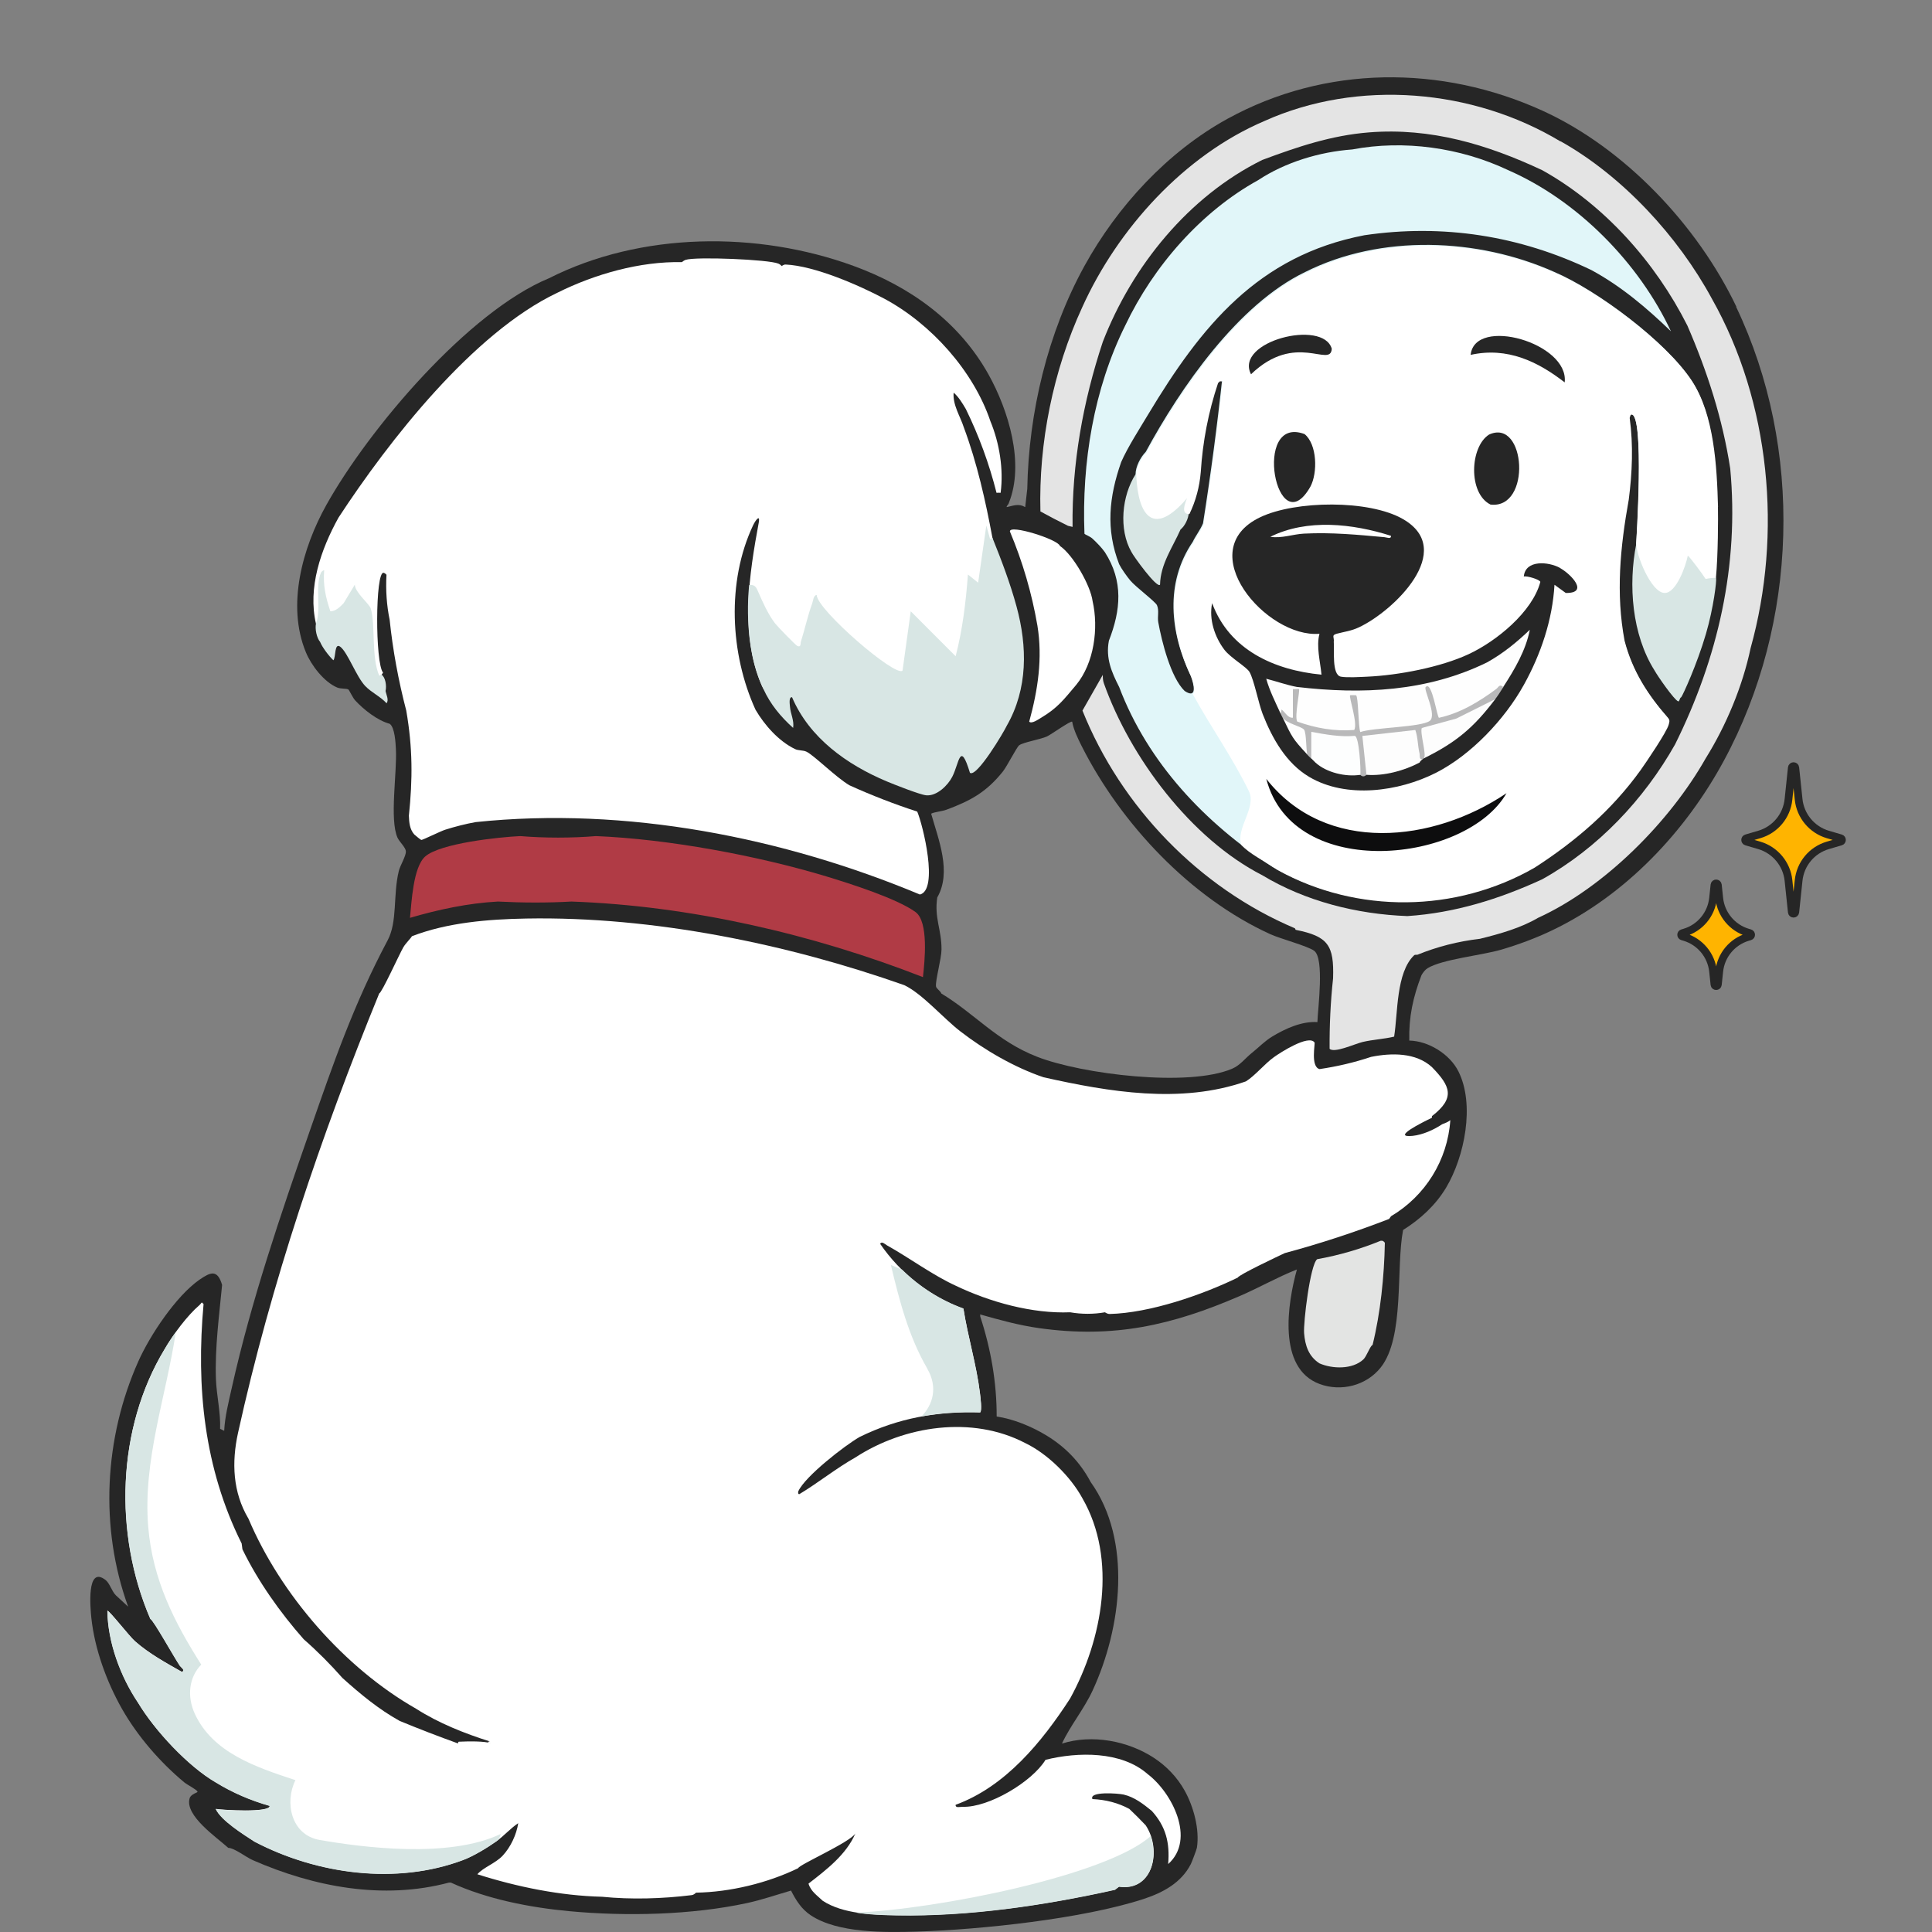
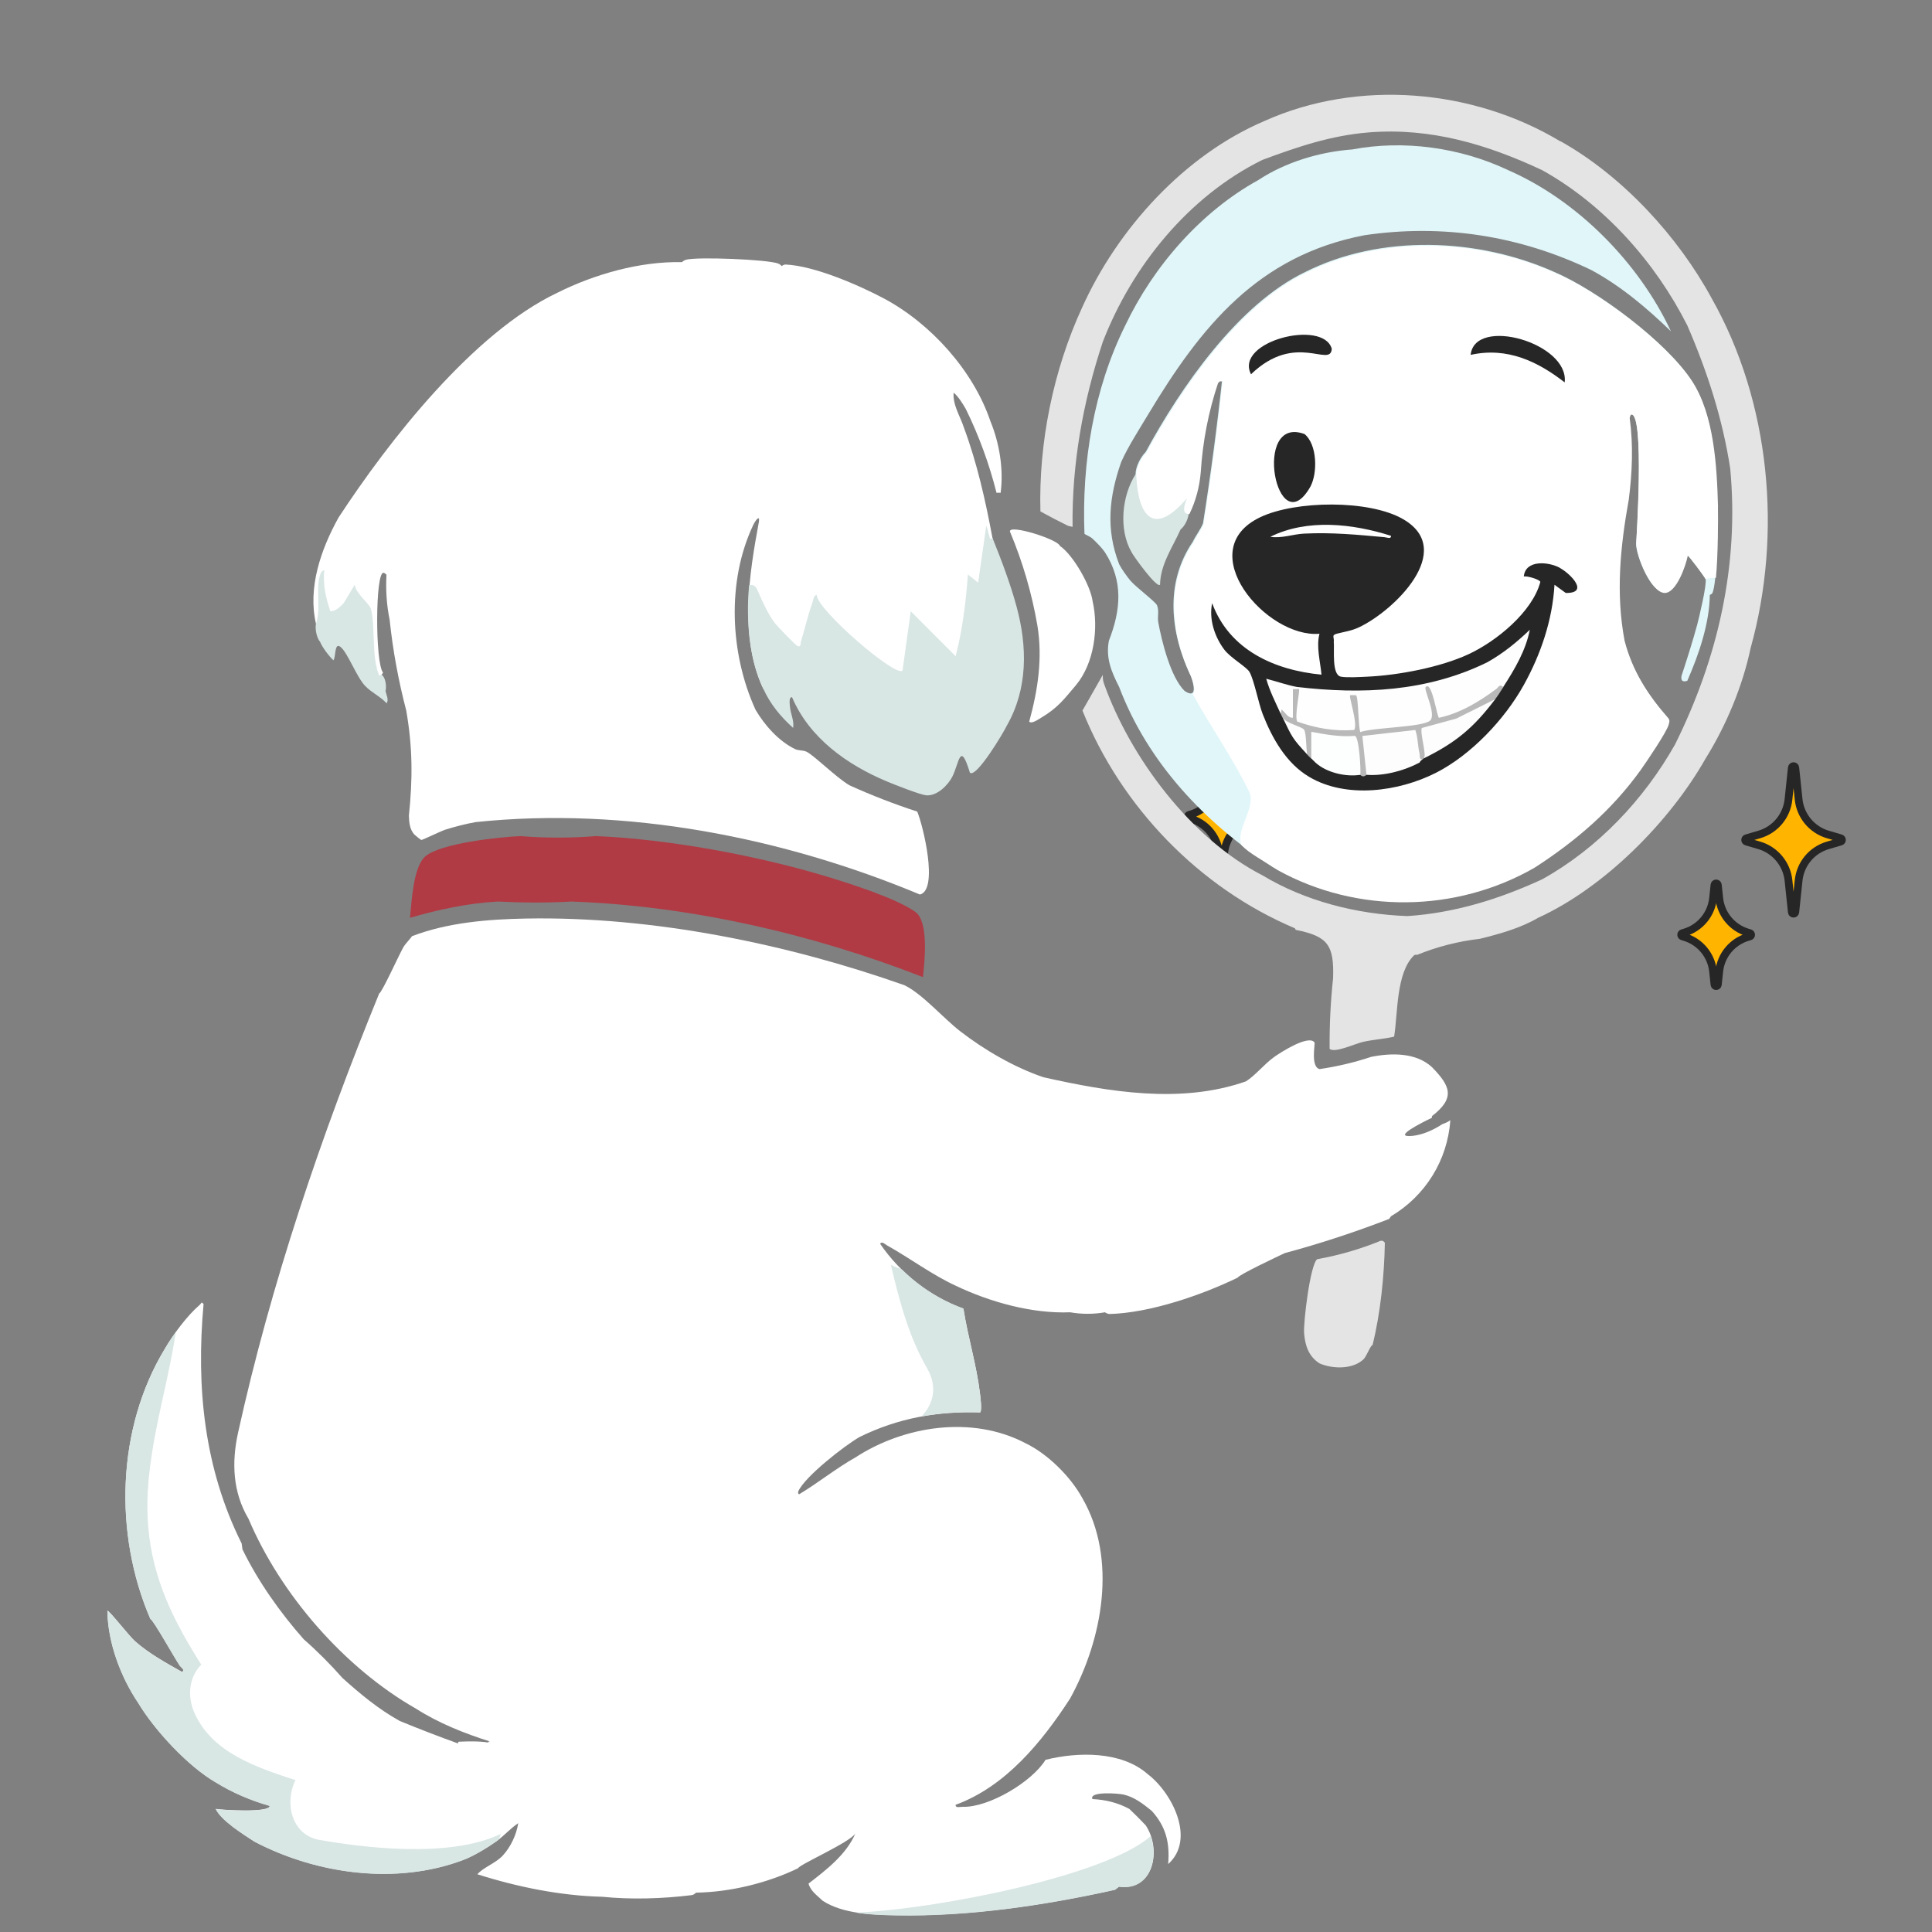
<svg xmlns="http://www.w3.org/2000/svg" viewBox="0 0 250 250" data-name="Layer 1" id="Layer_1">
  <rect x="0" y="0" width="250" height="250" fill="#808080" stroke="none" />
  <defs>
    <style>
      .cls-1 {
        fill: #e4e4e4;
      }

      .cls-2 {
        fill: #b9b9ba;
      }

      .cls-3 {
        fill: #0d0d0e;
      }

      .cls-4 {
        fill: #b03b45;
      }

      .cls-5 {
        fill: #fff;
      }

      .cls-6 {
        fill: #262626;
      }

      .cls-7 {
        fill: #e1f6f9;
      }

      .cls-8 {
        fill: #ffb400;
        stroke: #262626;
        stroke-miterlimit: 10;
      }

      .cls-9 {
        fill: #fefefe;
      }

      .cls-10 {
        fill: #e3e4e3;
      }

      .cls-11 {
        fill: #d8e6e4;
      }

      .cls-12 {
        fill: #fdfefe;
      }

      .cls-13 {
        fill: #fdfdfd;
      }
    </style>
  </defs>
  <path d="M157.86,111.29l-.11-.96c-.25-2.14-1.79-3.91-3.88-4.45h0c-.22-.06-.22-.37,0-.43h0c2.09-.55,3.62-2.31,3.88-4.45l.11-.96c.03-.26.41-.26.44,0l.11.96c.25,2.14,1.79,3.91,3.88,4.45h0c.22.06.22.37,0,.43h0c-2.09.55-3.62,2.31-3.88,4.45l-.11.96c-.03.26-.41.26-.44,0Z" class="cls-8" />
  <g>
-     <path d="M224.69,39.7s0,0,0,0c-5.02-10.52-14.45-20.54-25.12-25.39h0c-13.06-5.93-28.09-5.89-40.73,1.06,0,0,0,0,0,0-7.76,4.27-14.25,11.31-18.51,19.04,0,0,0,0,0,0-4.76,8.64-7.22,18.96-7.4,28.83h0s-.27,2.38-.27,2.38c-.83-.5-1.52-.19-2.38,0-.11-.08.26-.4.26-.53,0,0,0,0,0,0,2.07-5.12-.05-12.02-2.64-16.66h0c-3.84-6.86-10.16-11.36-17.45-14.02,0,0,0,0,0,0-12.43-4.54-27.51-4.42-39.4,1.59,0,0,0,0,0,0,0,0,0,0,0,0-10.45,4.32-23.32,19.49-28.83,29.36-3.07,5.51-5.16,12.95-2.64,19.04h0s0,0,0,0c.7,1.7,2.33,3.83,4.04,4.56.5.21,1.18.1,1.46.26.1.06.57,1.07.86,1.39,1.1,1.2,2.89,2.62,4.49,3.05h0c.66.48.76,2.47.8,3.29.16,3.04-.84,9.06.2,11.43.25.56,1.06,1.26,1.09,1.79.03.6-.73,1.79-.91,2.52-.77,3.11-.15,6.55-1.45,8.99h0,0c-4.37,8.22-7,15.83-10.05,24.59-3.81,10.94-7.6,22.03-10.13,33.37-.4,1.8-.88,3.67-.97,5.51h0l-.53-.26h0c.09-2.08-.47-4.4-.54-6.47-.14-4.01.42-8.17.8-12.15-.6-2.03-1.48-1.67-2.91-.69h0,0c-3.04,2.11-6.43,7.21-7.93,10.58-4.42,9.9-5.03,21.51-1.32,31.74l-1.58-1.46c-.53-.51-.79-1.55-1.33-1.98,0,0,0,0,0,0h0c-2.54-2-1.96,3.81-1.85,4.89.43,4.04,1.97,8.25,3.96,11.77h0c2.01,3.54,4.94,6.92,8.07,9.52.4.33,1.55.89,1.71,1.2.07.13-.84.27-1.02.85-.68,2.25,3.57,5.11,4.99,6.42.81.02,2.29,1.2,3.17,1.59,7.93,3.47,16.85,5.18,25.39,2.91h0,0c.09,0,.18-.01.26,0,4.69,2.15,10.21,3.22,15.34,3.7,7.33.68,15.81.5,23.01-1.06h0,0c1.92-.42,3.77-1.06,5.66-1.61.64,1.26,1.34,2.39,2.54,3.19h0,0c3.49,2.34,9.66,2.24,13.75,2.12,8.33-.26,21.52-1.66,29.36-4.23h0,0c2.48-.82,4.83-2.07,6.08-4.5h0c.13-.25.76-1.92.79-2.12.37-2.37-.43-5.33-1.59-7.4-.95-1.71-2.34-3.16-3.97-4.23,0,0,0,0,0,0h0c-3.37-2.21-8.02-3.08-11.9-1.85,0,0,0,0,0,0,1.05-2.3,2.84-4.43,3.97-6.88,0,0,0,0,0,0,3.73-8.07,5.15-19.39-.26-26.97,0,0,0,0,0,0,0,0,0,0,0,0-1.37-2.58-3.31-4.58-5.82-6.08h0c-1.85-1.11-4.19-2.08-6.34-2.39.01-4.4-.76-8.79-2.13-12.95h0s0,0,0,0c.03-.09-.04-.22,0-.26h0c2.49.71,5.04,1.41,7.61,1.77,9.65,1.36,17.19-.36,25.97-4.15,2.5-1.08,4.87-2.44,7.4-3.44-1.21,4.38-2.55,12.76,2.91,14.81,2.8,1.05,6.07.22,7.93-2.12h0s0,0,0,0c3.13-3.93,1.95-12.88,2.9-17.8,2.23-1.4,4.2-3.2,5.56-5.47t0,0c2.4-4.01,3.76-10.77,1.59-15.07h0,0c-1.12-2.22-3.86-3.92-6.35-3.97-.07-3.07.49-5.64,1.58-8.46h0c.19-.34.47-.71.8-.91,1.92-1.16,6.96-1.65,9.51-2.39,2.22-.65,4.53-1.51,6.61-2.51,0,0,0,0,0,0,9.5-4.55,17.25-12.77,22.21-21.95h0c9.63-17.8,10.32-40.4,1.59-58.71ZM162.01,136.23h0c-.88.7-1.53,1.62-2.57,2.06-5.65,2.42-19.42.71-25.2-1.53h0c-5.24-2.03-8.11-5.6-12.43-8.2h0c-.11-.33-.64-.62-.69-.91-.11-.74.7-3.58.71-4.77.02-2.61-.95-4.05-.55-6.75,0,0,0,0,0,0h0c1.89-3.29.16-7.48-.79-10.84h0c.43-.23,1.42-.3,2-.52,3.11-1.16,5.13-2.26,7.26-4.91.57-.71,1.8-3.17,2.13-3.42.54-.4,2.69-.74,3.61-1.15.52-.24,3.07-2.07,3.25-1.9.18,1.04.75,2.2,1.22,3.14,5.08,10.07,14.09,19.65,24.43,24.36h0c1.3.59,4.84,1.53,5.66,2.14,1.35,1,.48,7.44.42,9.23-2.02-.13-4.12.83-5.82,1.85h0,0c-1.01.61-1.74,1.4-2.64,2.12Z" class="cls-6" />
    <path d="M195.07,21.98c9.04,3.92,17,12.02,21.15,20.89-3.13-3.02-6.46-5.85-10.31-7.93-9.24-4.44-19.19-6-29.36-4.5-13.78,2.65-21.14,11.81-27.98,23.19-1.1,1.84-2.66,4.26-3.49,6.16-1.57,4.48-2.02,8.7-.26,13.22.31.62,1,1.58,1.45,2.12.67.8,3.23,2.72,3.44,3.18.31.7.04,1.49.17,2.21.45,2.47,1.6,7.13,3.41,8.89,1.65,1.09,1.22-.83.8-1.93-2.68-5.61-3.38-12.05.26-17.38.32-.71.98-1.54,1.32-2.38,1-6.33,1.84-12.67,2.52-19.03.19.31.04.64-.41.52-.06.08-.2.15-.26.26-1.24,3.71-1.98,7.54-2.23,11.48-.16,1.94-.65,3.75-1.47,5.45-.8.03-.9-.65-.31-2.05-4.25,4.97-6.32,2.48-6.57-2.97,0-.99.63-2.2,1.32-2.91,4.51-8.32,11.94-19.1,20.63-23.27,9.8-4.93,22.37-4.43,32.26,0,5.51,2.35,14.43,9,17.72,14.02,2.85,4.37,3.22,10.99,3.35,16.26.05,1.9.02,9.99-.65,11.28-.05.1-.18.17-.32.22-.05,3.72-1.41,7.68-2.91,11.11-.61.22-.86-.02-.75-.64.71-2.16,1.41-4.35,2.01-6.55.24-.89,1.29-5.27,1.1-5.96-.06-.22-2.2-3.09-2.39-3.15-.25,1.33-1.48,4.81-2.97,4.83-1.78.02-3.65-4.77-3.62-6.24,0,0,1.18-17.27-.73-16.82-.09.02-.15.2-.2.42.48,3.51.33,7.06-.12,10.57-1.1,6.16-1.69,12.17-.54,18.27,1.03,3.95,3.03,7.04,5.69,10.07.19.27.09.49.02.77-.22.89-2.93,4.91-3.64,5.9-3.73,5.18-8.36,9.16-13.7,12.61-10.37,5.97-23.49,6.02-33.85,0-8.69-5.64-16.1-13.43-19.83-23.27-.98-1.93-1.76-3.72-1.33-5.99,1.54-3.95,1.9-7.69-.52-11.46-.46-.64-1.01-1.19-1.58-1.73-.35-.33-.88-.48-1.06-.65-.36-9.17,1.19-18.75,5.29-26.98,3.62-7.61,9.77-14.69,17.19-18.78,3.51-2.32,7.97-3.67,12.17-3.97,6.69-1.27,13.98-.24,20.1,2.64Z" class="cls-7" />
    <path d="M67.33,108.19c3.11.26,6.67.26,9.79,0,9.34.38,20.88,2.52,29.82,5.22,2.97.9,9.16,2.87,11.53,4.61,1.73,1.27,1.18,6.42.96,8.42-14.25-5.57-30.12-9.24-45.49-9.78-3.13.18-6.39.16-9.52,0-3.85.21-7.69,1.03-11.37,2.11.21-1.99.4-6.55,1.97-7.94,1.95-1.72,9.61-2.52,12.31-2.64Z" class="cls-4" />
    <g>
      <path d="M117.05,127.5c2.26,1.07,5.05,4.28,7.17,5.92,3.13,2.43,7.05,4.71,10.82,5.98,8.45,1.89,17.77,3.48,26.18.53,1.19-.74,2.43-2.28,3.62-3.13.8-.58,4.52-2.98,5.26-1.9.1.15-.54,3.14.65,3.44,2.25-.33,4.48-.85,6.67-1.58,2.63-.53,5.79-.58,7.87,1.32,2.38,2.45,3.08,3.97,0,6.35v.21c-1.23.59-5.35,2.63-2.5,2.34,1.29-.13,2.75-.78,3.82-1.5.4-.16.7-.25,1.06-.53-.35,5.17-3.23,9.8-7.67,12.43l-.25.35c-4.42,1.71-8.92,3.19-13.5,4.42-.77.36-6.02,2.84-6.08,3.17-4.65,2.26-11.38,4.58-16.59,4.71-.2,0-.4-.09-.6-.22-1.45.26-3.02.26-4.5,0-4.89.2-10.36-1.31-14.81-3.44-3-1.37-6-3.61-8.91-5.23-.23-.13-.66-.58-.87-.19,2.63,3.83,6.4,6.8,10.78,8.39.57,3.63,1.7,7.31,2.14,10.95.06.46.29,2.24.03,2.48-5.57-.17-10.61.72-15.6,3.17-1.94,1.11-7.05,5.09-7.93,7.01-.05.11-.07.43.13.39,2.46-1.48,4.78-3.36,7.27-4.76,6.32-4.11,15.1-5.43,21.95-1.85,2.89,1.38,5.88,4.34,7.4,7.14,4.53,7.84,2.63,18.25-1.59,25.92-3.65,5.63-8.36,11.39-14.81,13.75-.06.46.6.25.92.26,3.36.11,8.97-3.23,10.71-6.08,4.16-1.04,9.82-1.15,13.22,1.85,3.14,2.38,6.26,8.43,2.65,11.64.23-2.74-.28-4.84-2.12-6.88-1.11-.9-2.23-1.78-3.63-2.11-.76-.17-4.52-.44-4.05.58,1.75.08,3.34.5,4.77,1.27.62.58,1.54,1.5,2.12,2.12,2.13,3.19.99,8.58-3.44,7.93l-.52.4c-9.15,2.04-18.88,3.47-28.22,3.31-3.15-.05-6.97-.16-9.6-1.86-.69-.67-1.55-1.21-1.85-2.23,2.3-1.78,4.89-3.75,6.07-6.5-.65,1.14-7.33,4.07-7.4,4.5-3.99,1.94-8.84,3.1-13.22,3.17-.18.17-.37.3-.57.32-3.78.47-7.83.59-11.6.21-5.37-.13-10.94-1.26-16.13-2.91.78-.9,2.33-1.4,3.28-2.41,1.03-1.11,1.78-2.71,2.01-4.2-1,.66-1.85,1.65-2.82,2.34-1.14.81-3.03,1.96-4.32,2.42-8.61,3.24-18.88,1.86-26.98-2.38-1.46-.95-4.34-2.74-5.02-4.23.82.14,7.05.53,6.98-.4-2.5-.71-4.83-1.72-6.98-3.04-3.6-2.09-7.91-6.74-10.05-10.31-2.27-3.37-3.92-7.81-3.97-11.9.27,0,2.82,3.29,3.58,3.96,1.82,1.6,3.98,2.78,6.08,3.97.44-.28-.12-.58-.27-.79-.69-.99-3.48-6.02-3.83-6.08-4.76-11.03-4.34-24.68,1.85-34.91,1.06-1.83,2.9-4.32,4.5-5.69.32-.28.22-.5.53-.13-.97,10.72.06,21.22,4.93,30.98l.1.75c2.02,4.15,4.88,8.19,7.93,11.64,1.79,1.57,3.46,3.25,5.02,5.02,2.31,2.07,4.67,4.04,7.4,5.55,2.5,1.03,5.01,2,7.54,2.91.02-.12.05-.22.08-.22,1.32-.06,3.33-.1,4.28.22-.55-.13-.63-.22-.24-.26-3.24-1.02-6.64-2.37-9.54-4.23-9.27-5.28-17.53-14.77-21.69-24.59-2.04-3.43-2.19-7.29-1.35-11.11,4.26-19.3,10.7-38.34,18.27-56.86.33-.06,2.62-5.12,3.13-5.99.31-.52.97-1.15,1.1-1.41,4.59-1.77,9.84-2.2,14.8-2.29,16.49-.3,33.88,3.32,48.94,8.63Z" class="cls-5" />
      <path d="M101.18,34.41c.16-.11.32-.19.48-.18,3.74.17,9.48,2.67,12.75,4.41,6.04,3.23,11.55,9.34,13.75,15.87,1.17,2.83,1.72,6.21,1.32,9.26-.13-.02-.4-.02-.53,0-.95-3.76-2.27-7.37-3.97-10.84-.41-.7-.95-1.6-1.58-2.12-.14,1.59.87,3.08,1.32,4.5,1.71,4.58,2.81,9.5,3.7,14.28.18.65.04.64-.56.56l-.8,5.27c-.46.25-.92.33-1.38.24-.13,3.33-.73,6.5-1.8,9.5l-.75-.02c-1.61-1.71-3.25-3.28-4.92-4.72l-.88,6.31c-.09.41-.37.52-.74.65-1.45.51-9.92-7.37-10.99-9.09l-1.59,5.45c-.14.27-.37.34-.65.41-.57.14-2.31-1.81-2.74-2.3-1.71-1.97-2.63-4.04-3.13-5.89.66,1.43.72,4.36.53,6.1l-.53.38.54.33c.22.58,1.61,6.06,1.48,6.37-.08.19-.44.15-.7.05-.08-.18-.21-.39-.26-.53-2.8-6.64-1.63-14.26-.34-21.19.11-.89-.45-.15-.76.5-3.44,7.29-2.98,16.65.31,23.86,1.17,2,2.99,4.06,5.1,5.09.47.23,1.05.13,1.5.35.97.46,3.87,3.37,5.57,4.35,2.84,1.29,5.76,2.42,8.76,3.4.74,1.74,2.79,10.11.35,10.73-17.65-7.37-38.02-11.42-57.51-9.37-1.27.23-2.68.59-3.91.98-.58.18-2.93,1.34-3.1,1.33-.06,0-.79-.59-.92-.72-.59-.68-.66-1.55-.69-2.42.49-4.72.5-8.75-.34-13.6-1.02-3.9-1.74-7.82-2.15-11.75-.39-1.89-.52-3.84-.41-5.83-.11-.12-.23-.22-.37-.25-1.09-.24-1.11,11.71-.07,12.92l-.21.3c-.14,1.29-1.11.02-1.17-.95-.22-2.48-.46-4.95-.7-7.41l-1.68-2.07c-1.07,2.21-3.45,4.41-4.1.58v1.66c.08,1.01-.19,1.53-.82,1.58-1.09-4.69.63-9.63,2.91-13.75,6.53-9.98,17.44-23.93,28.3-29.09,4.86-2.43,10.74-4.09,16.13-3.97.16-.13.32-.24.5-.3,1.31-.43,10.73-.05,11.99.49.17.07.33.2.47.34Z" class="cls-5" />
      <path d="M137.15,70.64c1.71,1.16,3.96,5.11,4.23,7.14.8,3.51.2,8.02-2.12,10.84-1.58,1.87-2.38,2.98-4.58,4.28-.33.2-1.2.81-1.5.48,1.12-4.09,1.75-8.18,1.06-12.43-.72-4.17-1.9-8.23-3.56-12.18-.07-.96,6.23,1.03,6.47,1.87Z" class="cls-5" />
    </g>
    <g>
      <path d="M201.94,18.28c8.02,4.5,15.21,12.31,19.57,20.36,7.58,13.42,9.14,30.44,5.02,45.22-1.04,4.94-3.16,10.01-5.82,14.28-4.62,8.16-13.09,16.71-21.69,20.63-2.23,1.31-4.96,2.08-7.52,2.71-2.83.33-5.52,1.02-8.08,2.06-.05.04-.31-.05-.44.08-2.34,2.24-2.09,7.5-2.58,10.52-1.35.32-2.7.37-4.07.69-.99.23-3.69,1.49-4.28.88-.02-3.03.12-6.07.45-9.11.14-4.3-.65-5.44-4.84-6.28l-.1-.2c-12.39-5.23-22.5-15.72-27.49-28.17l2.63-4.62c0,.36.01.71.13,1.06,3.42,9.66,11.32,20.16,20.5,24.86,5.57,3.36,12.23,5.05,18.78,5.29,6.13-.4,11.92-2.21,17.45-4.76,7.2-4.01,13.16-10.31,17.19-17.45,5.55-11.17,8.31-23.2,7.14-35.7-.98-6.42-2.98-12.59-5.55-18.51-4.12-8.17-10.74-15.62-18.78-20.1-7.13-3.34-14.42-5.52-22.4-4.89-4.92.39-9.29,1.88-13.83,3.57-9.52,4.71-16.83,13.72-20.63,23.54-2.56,7.73-4.01,15.78-3.91,23.94l-.59-.14c-1.2-.59-2.39-1.21-3.57-1.86-.24-8.86,1.64-18.24,5.42-26.44,4.59-10.15,13.19-19.65,23.54-24.07,12.13-5.46,27.01-4.19,38.35,2.64Z" class="cls-1" />
      <path d="M179.2,160.82c-.08,4.35-.57,9.1-1.59,13.22-.28.05-.77,1.47-1.18,1.86-1.42,1.33-4.01,1.25-5.69.52-1.41-.91-1.86-2.31-1.99-3.9-.11-1.37.78-8.86,1.69-9.58,2.85-.51,5.59-1.31,8.23-2.39.29-.03.36.07.53.26Z" class="cls-10" />
    </g>
    <g>
      <path d="M98.8,89.15c-2.81-5.57-1.86-13.44-1.86-13.44.76-.14.97.41,1.14.8.59,1.36,1.31,2.98,2.21,4.15.29.38,2.66,2.83,2.89,2.93.5.21.38-.32.46-.58.52-1.62.86-3.3,1.45-4.9.12-.34.18-1.11.59-1.12.03,1.91,10.27,10.74,11.11,9.78l1.06-7.67,5.81,5.82c.9-3.49,1.32-6.99,1.59-10.58l1.32,1.06,1.06-7.4.49,1.76.3-.17c1.13,2.8,2.31,5.9,3.12,8.89,1.41,5.17,1.48,10.65-1.27,15.44-.33.73-3.89,6.75-4.76,6.08-1.29-4.22-1.38-1.26-2.28.5-.57,1.13-2.02,2.55-3.39,2.41-.81-.08-4.15-1.4-5.1-1.8-5.14-2.16-10.01-5.62-12.25-10.89-.45-.05-.29.92-.27,1.2.07.96.57,1.82.41,2.77-1.61-1.45-2.93-3.04-3.84-5.02Z" class="cls-11" />
      <path d="M40.89,80.69c.72-1.83-.17-4.86.66-6.62.06-.12.34-.33.4-.26-.17,1.88.2,3.53.8,5.29.72-.01,1.25-.57,1.72-1.05l1.44-2.39c.05,1.04,1.87,2.45,2.07,3.09.63,2.12.04,6.3,1.1,8.69l.28-.15c.52.33.69,1.47.53,2.12.08.46.47,1.17.13,1.59-.8-.88-1.97-1.39-2.78-2.25-1.14-1.22-2.23-4.26-3.17-5.03-.83-.68-.59,1.35-.93,1.72-.58-.54-1.44-1.68-1.72-2.38-.45-.53-.68-1.69-.53-2.38Z" class="cls-11" />
    </g>
    <g>
-       <path d="M211.73,70.38l.26,1.06.26-1.58c-.19,1.61,1.47,5.58,2.91,6.22,1.13.51,3.07-4.39,2.65-5.43.61-.17.44.14.61.33.39.45,3.56,3.52,3.64,3.81.09.31-.31,3.82-1.32,7.26-1.16,3.95-2.97,7.88-3.19,8.17-.22.07-.21.6-.4.53-.53-.2-2.67-3.29-3.04-3.97-2.95-4.66-3.43-11.09-2.38-16.4Z" class="cls-11" />
      <path d="M146.94,61.38c.37.31.37-.33.53.39.25,1.15.46,4.27,1.6,4.78,1.15.51,3.79-2,4.35-3.05,1.47.87-.26,1.84.4,2.9-.04.72-.5,1.67-1.06,2.12-1.01,2.29-2.6,4.47-2.65,7.14-.41.52-3.48-3.75-3.7-4.23-1.68-2.92-1.24-7.31.53-10.05Z" class="cls-11" />
    </g>
    <path d="M222.31,65.6c-.14-5.27-.5-11.9-3.35-16.26-3.29-5.02-12.2-11.67-17.72-14.02-9.9-4.43-22.46-4.93-32.26,0-8.69,4.17-16.11,14.95-20.63,23.27-.7.71-1.31,1.92-1.32,2.91.25,5.45,2.32,7.94,6.57,2.97-.59,1.4-.49,2.08.31,2.05.82-1.69,1.31-3.51,1.47-5.45.25-3.94.99-7.77,2.23-11.48.06-.11.21-.18.26-.26.16.05.27.02.35-.03-.67,6.19-1.49,12.38-2.47,18.55-.34.84-1,1.67-1.32,2.38-1.87,2.74-2.59,5.77-2.49,8.83.08.68.14,1.36.18,2.05.33,2.21,1.05,4.41,2.04,6.49.3.78.6,1.97.17,2.2,2.32,4.25,5.16,8.22,7.28,12.59,1.02,2.09-1.71,4.77-.99,6.94,1.05,1.15,2.79,1.96,4.71,3.26,10.27,5.68,23.08,5.54,33.26-.32,5.34-3.45,9.97-7.43,13.7-12.61.71-.99,3.43-5.01,3.64-5.9.07-.28.17-.5-.02-.77-2.66-3.03-4.66-6.12-5.69-10.07-1.15-6.1-.57-12.11.54-18.27.45-3.5.6-7.06.12-10.57.05-.22.11-.4.2-.42.88-.17,1.04,4.12.97,8.38s-.33,8.23-.33,8.23c-.03,1.47,1.93,6.48,3.71,6.46,1.49-.02,2.71-3.5,2.97-4.83.17.05,1.94,2.42,2.31,3.02.44-.1.88-.15,1.33-.15.28-2.92.29-7.77.26-9.18Z" class="cls-5" />
    <path d="M201.87,73.49c-1.48-.82-4.49-1.09-4.69,1.11.42-.11,2.07.39,2.14.7-1.03,3.89-5.7,7.69-9.28,9.35h0c-3.62,1.69-9.1,2.73-13.09,2.91-.89.04-2.66.15-3.44,0-1.21-.23-.82-3.5-.92-4.5.09-.59-.36-.86.4-1.06,1.03-.27,1.85-.35,2.87-.83,4.49-2.11,12.63-9.96,5.72-13.98-4.39-2.56-13.97-2.43-18.51-.26-8.97,4.28.8,15.67,7.67,15.08-.44,1.65.1,3.57.26,5.29-6.11-.58-11.92-3.2-14.15-9.25-.44,2.08.34,4.41,1.61,6.06.8,1.03,2.87,2.21,3.23,2.85.59,1.05,1.15,4.01,1.7,5.44,1.23,3.14,3.04,6.37,6.02,8.13,4.81,2.85,11.59,1.91,16.4-.53,4.55-2.31,8.91-6.93,11.37-11.37,2.2-3.96,3.71-8.41,3.97-12.96l1.46,1.06c3.08.04.65-2.46-.75-3.23Z" class="cls-6" />
    <g>
      <path d="M168.81,56.17c1.64,1.34,1.71,5.03.75,6.81-4.35,7.63-7.61-9.37-.75-6.81Z" class="cls-6" />
      <path d="M202.47,49.48c-3.45-2.67-7.39-4.62-12.17-3.56.53-5.03,12.76-1.55,12.17,3.56Z" class="cls-6" />
-       <path d="M192.69,56.23c-2.49,1.56-2.74,7.61.18,9.06,5.35.64,4.59-11.24-.18-9.06Z" class="cls-6" />
      <path d="M172.33,45.13c-1.09-3.87-12.64-.96-10.45,3.3,5.78-5.57,10.3-.76,10.45-3.3Z" class="cls-6" />
    </g>
-     <path d="M194.94,102.64c-9.45,6.38-23.34,7.99-31.08-1.85,3.49,13.4,25.94,10.86,31.08,1.85Z" class="cls-3" />
    <path d="M179.99,69.32c.05.5-.55.21-.85.19-3.51-.32-6.84-.64-10.4-.46-1.42.07-2.92.65-4.36.41,4.78-2.37,10.66-1.7,15.6-.13Z" class="cls-5" />
    <g>
      <path d="M194.54,88.89c-2.57,2.43-6.66,4-10.51,5.02-.14.04-.21.18-.26.31-2.51.04-5.48.34-7.91.87l-.26-.26c-1.41.35-8.72-.5-8.38-1.93.47-.89.66-2.79.07-3.75.76.42.27,2.87,0,3.7-.29.84-1.15-.2-1.45-.79-.01-.03.47.33-.14.26-.67-1.48-1.41-2.91-1.85-4.49,1.32.33,2.63.81,3.97,1.06,8.46.99,16.82.62,24.59-3.17,2.07-1.15,3.85-2.6,5.55-4.23-.53,2.7-1.97,5.13-3.44,7.4Z" class="cls-9" />
      <path d="M194.54,88.89c-.37.58-.63,1.01-1.06,1.59-2.44,2.39-5.75,3.36-9,4.14l.39,2.81c-.13.28-.35.52-.65.72-.42.28-.84.53-.99,0l-.49-3.1-5.84.66.4,4.13-.49.43c-.26.25-.54.25-.79,0l-.52-.26c-.02-1.43-.09-2.86-.44-4.25-1.63.09-3.25-.05-4.86-.4.23,1.33.05,2.26-.53,2.8-.19-.18-.35-.33-.53-.53-.6-.91-.72-1.85-.82-2.9-1.05-.32-1.79-.89-2.35-1.86-.09-.18-.18-.34-.26-.53l.13-.53c.49.38.81,1.13,1.46,1.06v-3.7c.21.03.74-.05.79,0,.15.15-.61,3.53-.23,4.2,2.42.86,4.79,1.28,7.37,1.09.51-.77-.72-4.36-.53-4.49.04-.03.75-.02.78,0,.3.24.27,4.01.54,4.76,1.61-.59,7.91-.62,8.99-1.45.96-.73-.82-4.04-.53-4.37.81-.92,1.47,3.95,1.73,3.97,2.75-.6,5.17-2.07,7.4-3.72.32-.24.4-.7.92-.26Z" class="cls-2" />
      <path d="M176.82,100.26l-.53-5.03,6.85-.77c.35.98.3,2.04.55,3.04.06.25-.1,1.02.54.64-.15.08-.48.35-.53.53-1.98,1.06-4.63,1.77-6.88,1.59Z" class="cls-13" />
      <path d="M169.68,98.14v-3.44c1.87.34,3.72.69,5.64.52.55.13.78,4.3.71,5.04-1.89.3-4.39-.28-5.82-1.59-.18-.18-.35-.35-.53-.53Z" class="cls-12" />
      <path d="M193.48,90.47c-2.8,3.72-5.13,5.64-9.26,7.67.47-.28-.51-3.26-.24-3.94l4.47-1.22,5.03-2.51Z" class="cls-13" />
      <path d="M169.15,97.62c-1.93-2.08-1.94-2.21-3.17-4.76.44.75,2.55,1.17,2.78,1.58.28.48.25,2.47.39,3.18Z" class="cls-9" />
    </g>
    <path d="M221.85,127.41l-.18-1.71c-.22-2.09-1.68-3.85-3.7-4.45l-.27-.08c-.21-.06-.21-.36,0-.42l.27-.08c2.02-.6,3.48-2.35,3.7-4.45l.18-1.71c.03-.26.41-.26.44,0l.18,1.71c.22,2.09,1.68,3.85,3.7,4.45l.27.08c.21.06.21.36,0,.42l-.27.08c-2.02.6-3.48,2.35-3.7,4.45l-.18,1.71c-.03.26-.41.26-.44,0Z" class="cls-8" />
    <path d="M231.86,118.03l-.43-4.09c-.22-2.14-1.72-3.94-3.78-4.55l-1.67-.49c-.21-.06-.21-.37,0-.43l1.67-.49c2.07-.61,3.56-2.4,3.78-4.55l.43-4.09c.03-.27.42-.27.45,0l.43,4.09c.22,2.14,1.72,3.94,3.78,4.55l1.67.49c.21.06.21.37,0,.43l-1.67.49c-2.07.61-3.56,2.4-3.78,4.55l-.43,4.09c-.03.27-.42.27-.45,0Z" class="cls-8" />
    <path d="M119.99,177.11c1.39,2.38.74,4.66-.75,6.17,2.45-.45,4.96-.61,7.59-.53.26-.24.02-2.02-.03-2.48-.44-3.64-1.58-7.32-2.14-10.95-2.99-1.09-5.68-2.82-7.93-5.03-.49-.2-.97-.4-1.45-.6,1.11,4.65,2.31,9.28,4.72,13.42Z" class="cls-11" />
    <path d="M110.74,247.49c1.77.29,3.64.34,5.31.37,9.34.16,19.07-1.28,28.22-3.31l.52-.4c3.84.56,5.2-3.41,4.11-6.56-5.73,5.12-27.71,9.48-38.16,9.9Z" class="cls-11" />
    <path d="M64.53,238.05c.1-.24.19-.48.27-.74-6.76,3.23-18.04,1.72-23.44.78-3.7-.65-4.56-4.87-3.13-7.74-5.22-1.71-10.69-3.57-13.01-8.56-1.07-2.32-.75-4.77.82-6.39-3.46-5.46-6.29-10.96-6.86-17.82-.71-8.6,2.3-16.81,3.57-25.21-.56.77-1.06,1.54-1.45,2.22-6.19,10.23-6.61,23.88-1.85,34.91.35.06,3.14,5.09,3.83,6.08.15.21.71.52.27.79-2.1-1.19-4.26-2.37-6.08-3.97-.76-.67-3.31-3.96-3.58-3.96.05,4.09,1.7,8.53,3.97,11.9,2.14,3.57,6.45,8.22,10.05,10.31,2.15,1.32,4.47,2.33,6.98,3.04.07.93-6.16.54-6.98.4.69,1.5,3.56,3.28,5.02,4.23,8.1,4.24,18.37,5.62,26.98,2.38,1.29-.47,3.17-1.61,4.32-2.43.1-.07.19-.15.29-.23Z" class="cls-11" />
  </g>
</svg>